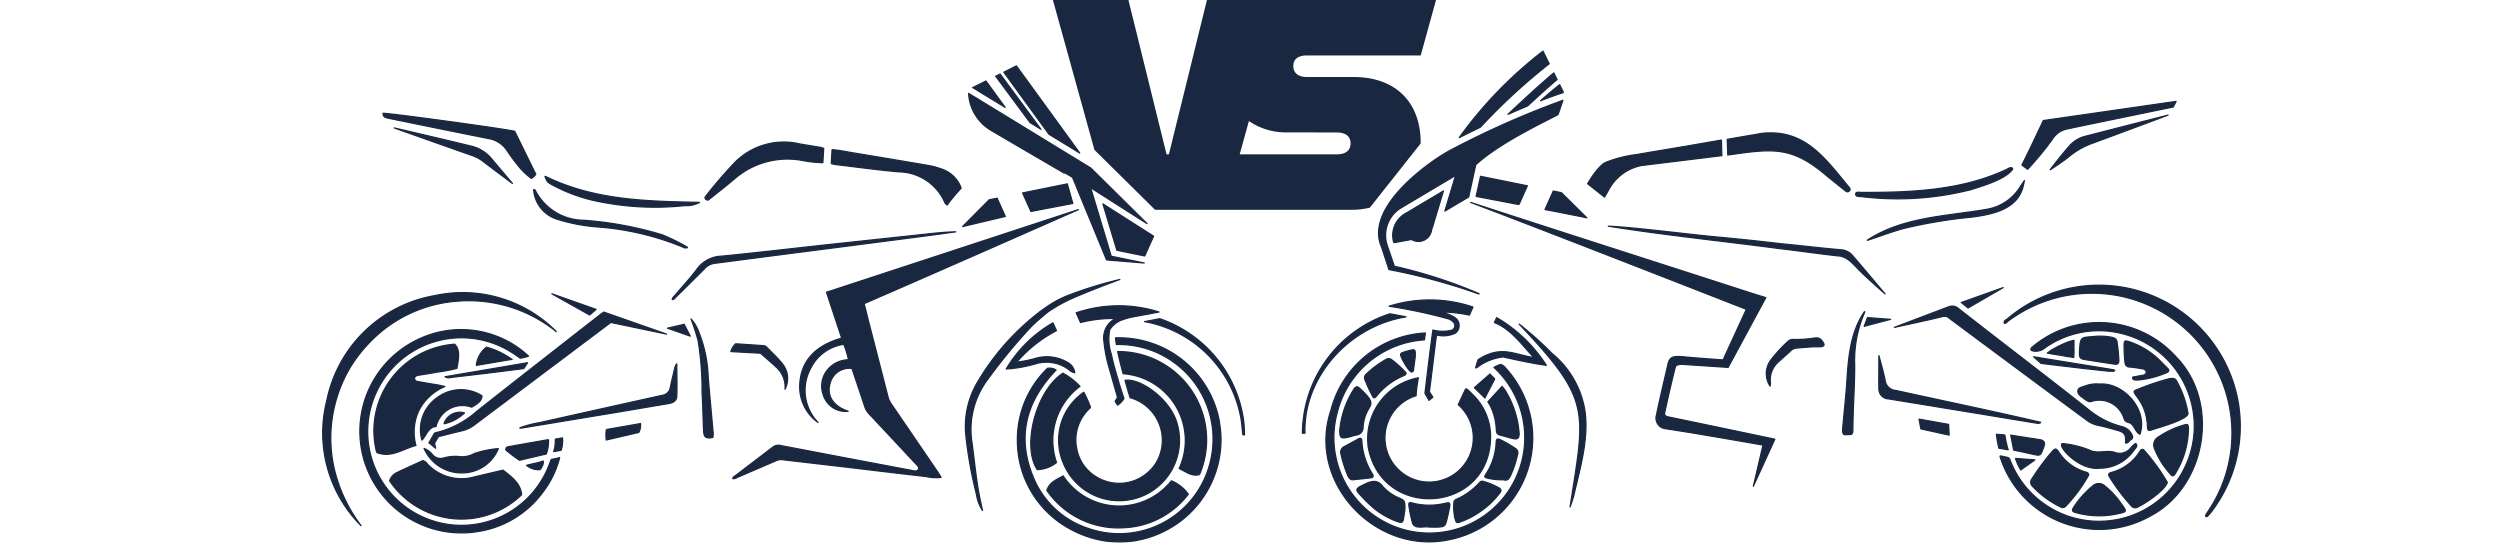
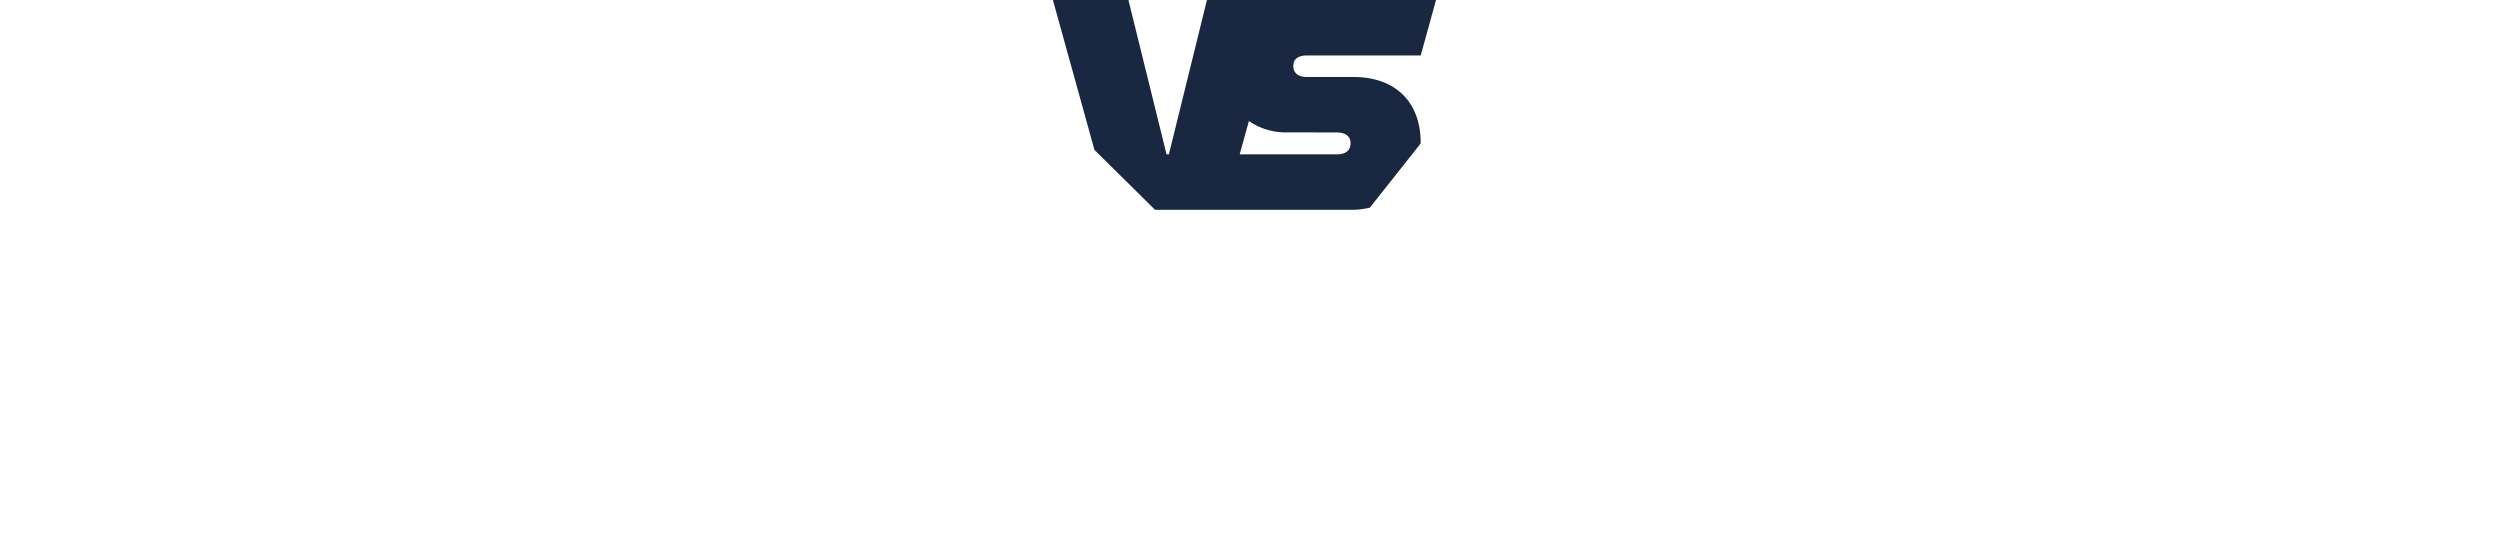
<svg xmlns="http://www.w3.org/2000/svg" width="198" height="44" viewBox="0 0 198 44">
  <g id="Button_-_Vergleich" data-name="Button - Vergleich" transform="translate(-109.61 -423)">
    <rect id="Rechteck_36" data-name="Rechteck 36" width="198" height="44" transform="translate(109.61 423)" fill="#fff" />
-     <path id="Motorrad_1" data-name="Motorrad 1" d="M17.587,8.73c3.933,1.936,8.093,1.99,12.251,2.082a2.1,2.1,0,0,1-1.145.251,22.332,22.332,0,0,1-7.169-.39A12.883,12.883,0,0,1,18.11,9.384c-.316-.178-.328-.194-.523-.654m12.931,1.908c.691-.556,1.4-1.1,2.085-1.683A6.394,6.394,0,0,1,38.04,7.5a9.117,9.117,0,0,0,1.57.164c.02-.374.043-.748.066-1.121a.857.857,0,0,0-.323-.1c-.528-.085-1.056-.171-1.583-.263a5.458,5.458,0,0,0-5.1,1.439,34.066,34.066,0,0,0-2.386,2.773c-.012.015,0,.048-.005.073.031.088.088.147.242.174m15.13-2.246a4.032,4.032,0,0,1,3.569,2.315.586.586,0,0,0,.236.314,6.233,6.233,0,0,1,.441-.573c.207-.268.441-.513.664-.769a2.465,2.465,0,0,0-1.662-1.545,5.568,5.568,0,0,0-.863-.234Q45,7.38,41.961,6.88c-.526-.087-1.048-.2-1.62-.246-.023.366-.045.732-.064,1.1a2.143,2.143,0,0,0,.292.075c1.692.2,3.381.435,5.078.585m7.763,2.086-.629.128-2.1,2.116,3.378-.8ZM17.876,29.6c-1.095.194-2.145.379-3.195.567-.108.019-.183.077-.181.248a11.639,11.639,0,0,0,1.084.82l2.12-.5a2.781,2.781,0,0,0,.171-1.138m-3.045-6.452a6.1,6.1,0,0,0-1.866-.866,2.116,2.116,0,0,0-.8,1.44l2.668-.452.165-.018Zm40.6-13.082.656,1.465,3.322-.634-.44-1.549Zm-42.8,16.077a3.126,3.126,0,0,0-3.621.179,3.052,3.052,0,0,0-1.152,3.318c.374-.393.5-1.032,1.115-1.073A2.145,2.145,0,0,1,11.8,27.031c.632-.38.735-.49.825-.886m-2.522-1.461c.814-.1,1.628-.191,2.442-.29q1.5-.183,3-.374l.377-.051.3-.459L9.687,24.621a.539.539,0,0,0,.42.063m7.127,7.289c.12-.224.273-.4.225-.68-.427.167-.847.207-1.313.345a1.437,1.437,0,0,0,1.088.335M63.559,20.029c.056-.018.113-.035.171-.052l.011,0,.172-.046.016,0,.173-.042.02,0,.174-.039.023,0,.175-.036.024,0,.176-.034.038-.007.164-.03.2-.036c.287-.052.558-.1.809-.157l.022,0s.113-.016.3-.057a10.53,10.53,0,0,0-6.554.064l.344.768a10.4,10.4,0,0,1,2.528-.32c.08,0,.166,0,.255,0a1.754,1.754,0,0,0-.767.751.238.238,0,0,0-.01.026,1.794,1.794,0,0,0-.153,1.044,11.588,11.588,0,0,0,.339,1.832c.245.872.495,1.742.74,2.6l-.19.3a1.743,1.743,0,0,0,.2.31,1.63,1.63,0,0,0,.494-.52c-.131-.417-.273-.84-.4-1.268-.208-.728-.435-1.448-.586-2.189a.5.5,0,0,1-.012-.051,3.819,3.819,0,0,1-.126-1.942,1.929,1.929,0,0,1,1.228-.855M69.438,32.37a6.987,6.987,0,0,0-6.479-9.741c.137.618.283,1.2.433,1.752a5.3,5.3,0,0,1,4.438,7.506c.539.253.989.65,1.607.483m-12.851-.394a2.6,2.6,0,0,0,1.53-.561,5.346,5.346,0,0,1,1.853-6.034,5.126,5.126,0,0,0-1.348-1.038c-2.113,1.361-3.272,5.734-2.035,7.633m6.877,4.6a6.741,6.741,0,0,0,5.087-2.656,3.1,3.1,0,0,0-1.334-1.056,5.3,5.3,0,0,1-8.575-.391c-.512.3-1.074.487-1.291,1.145a6.873,6.873,0,0,0,6.112,2.959m-2.649-9.526a9.123,9.123,0,0,0-.537-1.2,4.611,4.611,0,0,0-1.635,5.577,4.777,4.777,0,0,0,8.959-3.31c-.6-1.774-2.831-3.385-4.055-3.215.113.441.267.945.4,1.375a3.5,3.5,0,0,1,2.1,5.093,3.453,3.453,0,0,1-4.755,1.195,3.292,3.292,0,0,1-1.576-2.264,3.4,3.4,0,0,1,1.105-3.247M9.6,28.349a3.362,3.362,0,0,0,1.627-.866,1.329,1.329,0,0,0-1.627.866M52.528,1.2l-1.051.518,2.569,1.566ZM56.88,5.019l-.374-.5L53.647.645l-.2.1-.149.075,2.725,3.671Zm-3.913.108q2.879,1.689,5.763,3.368c0-.019,0-.037,0-.056l.581.344,0,0,0,0a.286.286,0,0,1,.039.028.28.28,0,0,1,.063.082h0a.293.293,0,0,1,.011.029c0,.007.006.014.008.021l2.646,6.424,2.982.245-2.611-.536-1.633-5.43,2.686,1.712,1.78,1.134L62.426,9.667l-1.6-1.578L54.63,4.3l-2.5-1.526h0L52.1,2.752l-.222-.135h0l-.313-.189-.417-.247s.007.055.014.11a3.614,3.614,0,0,0,1.812,2.839M59.952,6.9,54.936,0l-.992.5,3.574,4.913Zm2.942,7.7,2.207.453.7-1.565-4.01-2.557ZM21.137,19.728l.512-.44-3.5-1.237ZM27.863,24c-.109.485-.236.966-.332,1.454a.744.744,0,0,1-.636.637q-4.845,1.072-9.688,2.158a8.84,8.84,0,0,0-1.6.42.239.239,0,0,0,.143.016q3.625-.6,7.251-1.2c1.472-.245,2.942-.5,4.414-.745.332-.055.61-.224.624-.547.035-.837.006-1.677,0-2.595a.849.849,0,0,0-.172.4m17.148,2.752a1.677,1.677,0,0,1-.247-.539q-.715-2.784-1.433-5.567c-.154-.6-.3-1.2-.458-1.817,5.637-2.437,16.966-7.442,16.966-7.442S46.522,15.759,39.9,17.928l.609,1.845.592,1.789c-2.138.6-3.253,1.868-3.322,3.712a3.462,3.462,0,0,0,1.446,2.964,3.653,3.653,0,0,1-.583-4.281,3.473,3.473,0,0,1,2.623-1.905,7.355,7.355,0,0,1,.376,1.223,2.2,2.2,0,0,0-1.724.879,2.008,2.008,0,0,0-.27,1.916,1.846,1.846,0,0,0,1.966,1.284c-1.182-.391-1.721-1.228-1.429-2.221a1.569,1.569,0,0,1,1.731-1.17c.335,1,.678,2.011,1.013,3.026a1.49,1.49,0,0,0,.34.569q1.844,1.962,3.678,3.934c.108.116.251.212.257.409-.131.284-.379.171-.58.134q-5.176-.973-10.348-1.965a.733.733,0,0,0-.653.142c-.987.762-1.983,1.512-2.973,2.27-.068.052-.186.081-.158.213a.639.639,0,0,0,.355-.11q1.513-.646,3.022-1.3a.959.959,0,0,1,.506-.1c1.645.194,3.29.382,4.935.576,2.164.255,4.327.521,6.492.764a3.218,3.218,0,0,0,1.173.06c-.091-.145-.158-.261-.233-.372q-1.864-2.734-3.731-5.466M36.023,23.96a2.084,2.084,0,0,1,.59,1.648,1.858,1.858,0,0,0-.242-2.056c-.365-.453-.8-.848-1.208-1.269a.386.386,0,0,0-.262-.125c-.741-.049-1.483-.1-2.192-.148a1.232,1.232,0,0,0-.383.617l2.351.128c.439.391.9.785,1.345,1.2m-5.495.693a10.51,10.51,0,0,0-.757-3.6,3.006,3.006,0,0,0-.6-1,16.908,16.908,0,0,1,.563,1.725,24.673,24.673,0,0,1,.312,4.126c.062,1.006.07,2.016.121,3.023.026.506.19.609.729.506a1.5,1.5,0,0,0,.009-.543c-.125-1.413-.258-2.825-.377-4.239m-3.22-3.872,1.8.63-.479-.936ZM42,14.216q2.851-.37,5.7-.742c.813-.107,1.626-.221,2.438-.332-.885.017-1.759.118-2.634.213q-3.731.4-7.462.8c-2.821.307-5.639.639-8.463.917a2.479,2.479,0,0,0-1.928,1.012c-.538.731-1.168,1.393-1.754,2.089-.083.1-.207.177-.214.338.165-.01.231-.144.322-.233q1.119-1.1,2.23-2.211a1.278,1.278,0,0,1,.731-.42q2.683-.353,5.368-.7L42,14.216M70.977,27.964a8.082,8.082,0,0,0-7.941-6.425q-.122,0-.243,0a5.139,5.139,0,0,0,.061.529c.061,0,.121-.005.182-.005a7.482,7.482,0,0,1,7.291,5.821c-.006,0,.105.491.134.765a7.618,7.618,0,0,1-.2,2.849,7.413,7.413,0,0,1-9.552,5.161,7.057,7.057,0,0,1-4.417-4.042c-1.345-3.208-.608-6.048,1.788-8.528a.958.958,0,0,0-.68-.136,7.835,7.835,0,0,0-2.384,5.714A7.952,7.952,0,0,0,58.9,36.513a8.552,8.552,0,0,0,3.034,1.109,9.03,9.03,0,0,0,2.4-.011c.07-.021.14-.029.211-.044a8.114,8.114,0,0,0,6.576-7.378,7.811,7.811,0,0,0-.074-1.778c-.022-.125-.066-.448-.067-.448m1.972.269a9.97,9.97,0,0,0-6.659-8.208c-.146.031-.243.046-.276.051-.259.057-.532.107-.821.159l-.107.019a9.459,9.459,0,0,1,7.682,7.984c.013.1.1.966.1.966l.13.026c-.005-.262-.005-.515-.051-1M59.11,24.073a.957.957,0,0,0,.449.23,1.072,1.072,0,0,0-.4-.71,3.224,3.224,0,0,0-2.642-.445,9.592,9.592,0,0,1-1.557.319,10.773,10.773,0,0,1,3.151-2.5c-.075-.165-.187-.415-.279-.613a10.194,10.194,0,0,0-3.7,3.653,10.636,10.636,0,0,0,2.328-.413,2.991,2.991,0,0,1,2.654.474m-2.932-3.489c.254-.26,1.1-.971,1.265-1.1a12.224,12.224,0,0,1,1.76-1c1.183-.528,2.667-1.1,3.919-1.561a32.061,32.061,0,0,0-4.059,1.25,8.394,8.394,0,0,0-1.78.954c-.187.128-.38.267-.578.417-.032.032-.11.088-.151.123a19.368,19.368,0,0,0-4.741,5.46,6.852,6.852,0,0,0-.88,4.166,33.036,33.036,0,0,0,.841,4.658,3.185,3.185,0,0,0,.477,1.269c-.039-.18-.078-.361-.118-.541-.358-1.581-.493-3.194-.71-4.8a6.615,6.615,0,0,1,1.285-5.108,43.035,43.035,0,0,1,3.472-4.192M17.992,31.433a7.428,7.428,0,1,1-2.732-8.547c.026.018.052.034.077.05l.315.221.367-.085c.025,0,.051-.011.076-.018l.032-.008h0a1.505,1.505,0,0,0,.169-.062,7.844,7.844,0,0,0-8.571-1.4,8.047,8.047,0,0,0,4.7,15.273,7.838,7.838,0,0,0,5-3.083,7.509,7.509,0,0,0,1.339-2.752c-.269.086-.461.1-.667.149-.039.1-.073.178-.1.259M5.262,4.157C7.9,4.7,10.531,5.238,13.168,5.763a2.143,2.143,0,0,1,1.423.937c.259.381.526.759.819,1.114a5.347,5.347,0,0,0,1.107,1.094.87.87,0,0,0,.354-.33l-1.67-3.4C13.853,4.906,5.147,3.724,4.776,3.756c0,.33.259.355.486.4M28.911,14.38a16.48,16.48,0,0,0-2-.992,28.544,28.544,0,0,0-6.261-1.162,4.335,4.335,0,0,1-3.808-2.344c-.027-.054-.061-.111-.139-.067a2.661,2.661,0,0,0,1.935,2.352,14.375,14.375,0,0,0,3.111.588,21.915,21.915,0,0,1,6.764,1.59.4.4,0,0,0,.4.034m-1.688,6.863s-3.419-1.2-4.966-1.742c-.131.095-.243.171-.35.255-3.239,2.534-6.486,5.058-9.712,7.608a7.442,7.442,0,0,1-2.953,1.615c-.132.03-.389.108-.389.108l-.443.766.533.429L8.851,29.9l.306-.537s1.414-.359,1.875-.464a2.6,2.6,0,0,0,1-.48l10.782-8.1ZM15.756,33.955c-.106-.918-.8-1.4-1.473-1.936-.748.176-1.5.347-2.248.529a3.718,3.718,0,0,1-3.741-1.01.79.79,0,0,0-.357-.278c-.667.306-1.373.616-2.065.953a1.1,1.1,0,0,0-.575.646,6.851,6.851,0,0,0,10.458,1.1m-4.631-1.726a3.089,3.089,0,0,0,2.782-1.918,7.835,7.835,0,0,0-1.9.388,1.974,1.974,0,0,1-1.112.249,3.262,3.262,0,0,0-1.327.106A.843.843,0,0,1,8.7,30.8a1.621,1.621,0,0,0-.674-.5,3.236,3.236,0,0,0,3.095,1.933m.6-25.885c-1.907-.47-6.055-1.432-6.055-1.432s4.261,1.516,6.2,2.194a2.891,2.891,0,0,1,.816.442c.5.387,2.339,1.757,2.339,1.757s-1.213-1.431-1.669-1.974a2.975,2.975,0,0,0-1.628-.986M4.281,30.62c1.142.456,2.062-.288,3.1-.557a4.038,4.038,0,0,1,.223-2.749,4.1,4.1,0,0,1,2.069-1.919c-.253-.058-.384-.094-.517-.117-.478-.082-.96-.151-1.436-.245-.18-.035-.42-.019-.458-.292.052-.173.184-.219.342-.244.48-.075.961-.145,1.436-.24a14.15,14.15,0,0,0,1.587-.3c.135-.788.281-1.472-.179-1.912a6.867,6.867,0,0,0-6.172,8.58m14.136-1.057a2.6,2.6,0,0,1-.122.98c.234-.035.394-.073.585-.1a2.239,2.239,0,0,0,.109-.987c-.227.042-.4.074-.572.1m-17.4-2.916a10.531,10.531,0,0,1,2.456-4.479,10.678,10.678,0,0,1,7.28-3.539,11.027,11.027,0,0,1,7.75,2.419A10.452,10.452,0,0,0,8.851,18.2,10.551,10.551,0,0,0,.332,26.459a10.4,10.4,0,0,0,2.7,9.952A11.912,11.912,0,0,1,.883,31.784a10.866,10.866,0,0,1,.129-5.137M22.467,28.8a2.647,2.647,0,0,0-.01.829l2.575-.6a1.172,1.172,0,0,0,.134-.7l-2.7.472" transform="translate(135.171 428.218)" fill="#1a2740" stroke="#1a2740" stroke-linejoin="round" stroke-width="0.1" />
-     <path id="Motorrad_2" data-name="Motorrad 2" d="M52.185,19.906,55.5,18.723,52.72,20.336ZM44.26,11.515a23.546,23.546,0,0,0,8.706-.554c.92-.293,2.657-.8,3.24-1.56.028-.045.074-.1.015-.143-.174-.1-.356.079-.518.139-3.552,1.653-7.584,1.8-11.439,1.789-.161,0-.435-.072-.446.12-.014.232.271.194.443.209m6.907,8.734-4.284,1.624s2.41-.516,3.535-.787c.344-.093.567-.17.853.094q5.4,4.017,10.816,8.025a2.257,2.257,0,0,0,.919.427c.539.108,1.069.262,1.6.414.5.144.628.349.582.889,0,.042-.012.081.032.1.169.026.266-.2.405-.271.182-.134.142-.272.044-.439a1.162,1.162,0,0,0-.73-.581A6.724,6.724,0,0,1,62.4,28.5c-3.458-2.741-6.979-5.4-10.452-8.128a.714.714,0,0,0-.779-.118m16.411,3.945a6.268,6.268,0,0,0-2.069-1.178c-.366-.124-.425-.109-.434.246a11.827,11.827,0,0,0,.074,1.412.366.366,0,0,0,.388.338c.321.024.64.079.957.135.414.026.463.486.019.523-.187.026-.373.067-.558.109-.077.018-.218-.028-.2.116.041.186.3.136.45.142a7.717,7.717,0,0,0,2.247-.584c.181-.073.219-.191.064-.343-.314-.305-.606-.634-.938-.918M33.953,8.187c3.392-.486,4.875-.642,7.623,1.728.465.362.915.742,1.377,1.105.1.076.213.186.351.058s.041-.237-.045-.341c-1.7-2.045-3.269-4.334-6.282-4.262a4.047,4.047,0,0,0-1.015.114c-.655.1-2.317.394-2.317.394l.043,1.24s.191-.027.264-.036M69.237,26.125c-.124-.275-.456-.229-.809-.122a18.881,18.881,0,0,0-2.367.82c-.7.2.8.67.867,2.941.014.266.069.309.319.236.44-.162,3.058-.858,2.883-1.364a7.934,7.934,0,0,0-.893-2.511m-6.1.241a2.539,2.539,0,0,0-1.12.14c-.221.093-.557.118-.6.371-.047.275.228.453.444.611.2.137.4.348.658.241a2.044,2.044,0,0,1,2.545,1.338.442.442,0,0,0,.339.332c.489.095.514.75.929.939.665-1.93-1.3-4.115-3.193-3.973M14.092,6.022A47.512,47.512,0,0,1,19.545.994L19.05,0a32.945,32.945,0,0,0-6.628,6.844l.425-.213c.409-.2.827-.408,1.245-.609m3.731-1.677c.953-.879,1.9-1.732,2.346-2.1l-.259-.52c-.568.452-2.342,2.052-3.623,3.277.5-.222,1.021-.445,1.536-.661M6.853,17.293a48.51,48.51,0,0,1,7.126,1.937l.011-.025a38.757,38.757,0,0,0-6.711-2.171l-.556-1.625L6.7,15.336h0a2.544,2.544,0,0,1,1.049-2.891l4.382-2.606-.849,2.823,1.886-1.116c.085-.391.483-2.2.559-2.548,1.933-1.8,5.891-3.612,6.519-3.986l.384-1.119A70.434,70.434,0,0,0,11.77,7.817c-1.446.743-6.937,4.483-5.5,7.7ZM20.679,3.273l-.308-.62c-.368.294-.884.72-1.508,1.27.635-.249,1.25-.471,1.816-.651m-.811,7.805-.655,1.464c.786.144,2.513.49,3.308.653l-2.015-1.988Zm4.346-.021a3.771,3.771,0,0,1,2.632-2l6.37-.784-.032-1.233s-2.039.357-2.935.509c-1.27.216-2.541.422-3.809.644a9.736,9.736,0,0,0-2.417.617c-.647.3-1.434,1.686-1.434,1.686l1.336,1.063s.15-.25.29-.5M61.985,24.426c.784.119,1.568.245,2.353.364.205.031.32-.05.324-.279a13.134,13.134,0,0,0-.142-1.466c-.022-.232-.179-.335-.417-.385A5,5,0,0,0,62.63,22.6c-.994.088-1.015.013-1.085,1.147,0,.406-.057.62.44.676M44.72,14.984c.018.023,1.92-.681,2.892-.942a39.322,39.322,0,0,1,5.494-.911c1.61-.225,3.576-.629,3.989-2.485.034-.144.085-.4.085-.4s-.152.237-.247.356a3.872,3.872,0,0,1-2.717,1.92c-3.213.557-6.692.6-9.5,2.463m15.715,8.13a9.465,9.465,0,0,0-1.1.555.663.663,0,0,0-.063.039h0l-.271.2.268.045a.523.523,0,0,0,.124.027c.355.056.712.108,1.065.176a1.422,1.422,0,0,0,.308.047l.326.054s.025-.315.02-.571,0-.787,0-.787a4.049,4.049,0,0,0-.675.212M58.5,24.727s3.689.452,5.37.619c.152-.017.453.054.457-.071,0-.014-.061-.037-.1-.043q-.727-.121-1.455-.238c-1.5-.241-4.856-.79-4.856-.79ZM17.149,12.149l.666-1.487L14.108,9.91,13.759,11.5l3.39.647M59.365,7.022a1.806,1.806,0,0,1,1.162-.855C63.339,5.574,66.156,5,68.97,4.418c.031-.053.225-.441.225-.441L58.68,5.494S58,6.928,57.749,7.458c-.214.445-.765,1.559-.765,1.559l.45.335a25.047,25.047,0,0,0,1.93-2.33M59.2,9.41s1.039-.675,1.45-1.013a6.21,6.21,0,0,1,1.962-1.123c1.916-.7,5.944-2.209,5.944-2.209s-4.537,1.154-6.61,1.69a2.5,2.5,0,0,0-1.152.7C60.265,8.03,59.2,9.41,59.2,9.41M69.1,33.5a6.891,6.891,0,0,0,1.072-3.665c-.016-.26-.074-.315-.314-.236a7.123,7.123,0,0,0-2.058.953.72.72,0,0,0-.313.93,6.623,6.623,0,0,0,1.3,2.055c.115.14.223.112.311-.037m-5.97-.474a3.279,3.279,0,0,0,2.718-1.411c.109-.149.34-.335.179-.519-.069-.079-.254.176-.388.276a1.1,1.1,0,0,1-1.255.421c-.668-.244-1.43.146-2.07-.21a8.1,8.1,0,0,0-2.03-.5c-.729-.1,1.108,2.155,2.847,1.943m-1.865,3.52a6.806,6.806,0,0,0,3.319.086c.734-.153.732-.163.272-.787a6.488,6.488,0,0,0-1.306-1.413.706.706,0,0,0-.985.024,7.24,7.24,0,0,0-1.471,1.652c-.169.263-.13.369.171.439m4.892-.448c.6-.265,2.164-1.331,2.343-1.944a14.092,14.092,0,0,0-1.3-1.9c-.159-.212-.334-.412-.509-.611-.129-.146-.24-.142-.354.039a3.732,3.732,0,0,1-2.223,1.666c-.289.081-.322.164-.167.406a15.212,15.212,0,0,0,1.713,2.264.371.371,0,0,0,.5.078m-6.135-.011a.333.333,0,0,0,.45-.072,12.191,12.191,0,0,0,1.8-2.443.218.218,0,0,0-.183-.223,3.782,3.782,0,0,1-2.2-1.614c-.2-.287-.285-.294-.519-.018a18.863,18.863,0,0,0-1.593,2.149.434.434,0,0,0,.058.608,7.444,7.444,0,0,0,2.191,1.612m-1.387-4.538c.119-.313.2-.522.046-.657a.544.544,0,0,0-.224-.111l-2.367-.369.236,1.181a1.492,1.492,0,0,0,.217.049c.463.09.923.2,1.383.3.48.107.528.081.708-.392m-.627.822-1.535-.118a4.315,4.315,0,0,0,.413.912Zm16.161-4.2a11.2,11.2,0,0,0-18.33-6.979c-.111.093-.354.185-.242.353.056.083.236-.13.354-.216a11.089,11.089,0,0,1,16.19,14.454c-.183.311-.386.611-.578.917-.029.047-.064.107,0,.149s.1-.009.138-.048a4.213,4.213,0,0,0,.3-.341,11.161,11.161,0,0,0,2.164-8.289M44.253,17.495c.515.509,1.886,1.724,1.886,1.724s-1.9-2.263-2.549-3.009a1.293,1.293,0,0,0-.879-.476c-1.628-.136-3.251-.339-4.876-.491-1.773-.214-3.549-.392-5.327-.559-2.352-.226-6.195-.725-8.279-.826,4.357.7,9.2,1.195,13.63,1.787,1.509.17,3.012.4,4.521.562.847.035,1.308.768,1.874,1.288M19.768,23.943a27.512,27.512,0,0,0-2.6-2.325c5.769,6.066,5.212,6.808,4.033,14.471,0,0,.248-.7.287-.881.515-2.225,1.245-4.648.858-6.9a7.4,7.4,0,0,0-2.576-4.366m20.847-1.231a9.891,9.891,0,0,1-1.757.12.559.559,0,0,0-.413.163A11.437,11.437,0,0,0,37.1,24.46a1.792,1.792,0,0,0-.063,2.063.92.92,0,0,0,.033-.219,1.892,1.892,0,0,1,.582-1.653c.334-.31.68-.606,1.014-.917a.768.768,0,0,1,.5-.224c.567-.037,1.132-.115,1.7-.1.17.009.553,0,.417-.263s-.315-.489-.67-.431m-11.89,5.771c.249-1.148.514-2.294.8-3.433.057-.328.667-.245.667-.245l3.524.233L36.7,19.517s-.917-.279-1.224-.378c-7.01-2.272-15.391-4.946-22.148-7.16,6.1,2.3,21.83,8.465,21.83,8.465l-1.844,4.009s-2.5-.177-3.3-.266c-.674-.019-.956-.009-1.095.741q-.273,1.162-.539,2.326c-.118.517-.235,1.035-.337,1.556A.839.839,0,0,0,28.7,29.89c2.364.347,7.777,1.306,7.777,1.306l-.763,3.26,1.7-3.725s-5.653-1.189-8.366-1.75c-.358-.073-.407-.135-.329-.5M15.7,24.809a2.977,2.977,0,0,0-.532.234A7.56,7.56,0,1,1,2.764,28.59h0a7.617,7.617,0,0,1,6.9-5.728c.025-.189.049-.37.073-.541a8.148,8.148,0,0,0-7.483,6.13h0C.341,34.136,5.761,39.9,11.579,38.7a8.217,8.217,0,0,0,4.436-13.69.677.677,0,0,0-.31-.2m-.047-3.541-.278-.164-.175.39c1.291.484,2.232,1.821,3.13,2.776-1.68-.282-2.631-.985-4.42.165a5.641,5.641,0,0,0-.191.643c.1.011.217-.134.322-.191a4.247,4.247,0,0,1,1.844-.674c1.089.241,2.323.521,3.427.662a11.645,11.645,0,0,0-3.658-3.607m28.87-.664c-1.173,1.7-1.3,3.781-1.425,5.783-.085,1.134-.205,2.266-.309,3.4-.01.245-.08.652.292.584.349-.038.5.088.51-.392,0-1.616.154-3.533.14-5.151a9.506,9.506,0,0,1,.7-3.933c.032-.068.123-.253.09-.289m11.106,9.784-.669-.046a7.9,7.9,0,0,0,.2,1.1l.728.125a8.6,8.6,0,0,1-.262-1.181m-47.4-9.35c-.551-.093-.89-.164-1.3-.241A10.018,10.018,0,0,0,0,30.259c.09-.006.109,0,.2-.011-.129-4.495,3.552-8.514,8.03-9.209m49.541,2.426c-.135.121-.091.239.087.275a1.109,1.109,0,0,0,.907-.213,7.4,7.4,0,0,1,6.078-1.177,7.545,7.545,0,1,1-8.828,9.958c-.049-.135-.236-.149-.43-.189-.176-.037-.364-.113-.328,0A8.239,8.239,0,0,0,67.19,36.793c4.382-2.31,5.552-8.974,1.98-12.605a8.191,8.191,0,0,0-11.4-.723M58.5,29.4c-3.806-.884-7.668-1.689-11.5-2.528a.915.915,0,0,1-.844-.764c-.081-.5-.5-1.993-.5-1.993s0,.418,0,.5c0,.685-.016,1.372,0,2.056a.8.8,0,0,0,.787.869q4.043.662,8.086,1.324c1.2.2,2.394.4,3.592.59a.446.446,0,0,0,.377-.05m-9.663-.264.147.773,2.237.492-.041-.846ZM44.75,21.1l-.256.689,2.086-.551ZM5.5,36.062a6.153,6.153,0,0,0,2.1,1.216c.253.085.348.038.4-.217.058-.3.091-.6.117-.779.018-.72-.068-.707-.471-.9a3.5,3.5,0,0,1-1.289-.916c-.522-.716-1.2-.281-1.792.015-.3.174-.33.279-.1.53A12.42,12.42,0,0,0,5.5,36.062M8.654,25.413a.175.175,0,0,0,.14-.159c.053-.372.1-.744.14-1.054.019-.57.03-.633-.523-.474-.126.036-.255.064-.379.107-.282.1-.3.139-.2.4s.591,1.123.819,1.182m-5.09,8.123c.113.288.282.448.474.4.549-.058.965-.095,1.379-.15.2-.026.24-.133.116-.326a5.335,5.335,0,0,1-.822-2.572c-.013-.2-.072-.291-.272-.183-.368.2-.734.4-1.1.6a.491.491,0,0,0-.281.605,9.586,9.586,0,0,0,.509,1.624m3.062-9.122a7.53,7.53,0,0,0-1.553,1.149.378.378,0,0,0-.122.453,11.648,11.648,0,0,0,.623,1.341c.086.166.175.084.26,0a5.5,5.5,0,0,1,2.147-1.644c.1-.043.218-.073.23-.231a7.705,7.705,0,0,0-1.124-1.029.369.369,0,0,0-.462-.04M4.515,26.684c-.157-.151-.3-.127-.419.06A7.221,7.221,0,0,0,2.96,30c-.01.613.08.692.6.587.241-.049.472-.143.714-.186a.6.6,0,0,0,.53-.628c.15-2.025,1.472-1.46-.285-3.088m6.8,9.121a5.324,5.324,0,0,1-2.638-.027c-.191-.049-.271-.051-.251.2A11.246,11.246,0,0,0,8.7,37.3c.128.582.863.328,1.292.378,0,0,0,.007,0,.011.265,0,.532.014.8,0,.442-.029.515-.086.626-.507.091-.346.161-.7.232-1.05s.02-.412-.325-.328M14.9,30.661a4.634,4.634,0,0,0-1.351-3.4c-.336-.334-.494-.523-.614-.512-.055.083-.591,1.249-.591,1.249A3.5,3.5,0,1,1,9,27.285a10.385,10.385,0,0,1,.183-1.417A4.919,4.919,0,0,0,5.213,31.36c1.084,5.841,9.556,5.253,9.685-.7m-1.279-4.009.832.812.777-1.5-.374-.394Zm2.864,6.963a8.3,8.3,0,0,0,.554-1.663.4.4,0,0,0-.172-.49,10.2,10.2,0,0,0-1.178-.682c-.254-.118-.336-.074-.344.227a4.938,4.938,0,0,1-.815,2.5c-.138.224-.116.241.168.318a5.022,5.022,0,0,0,1.239.118c.323.109.433-.1.548-.33M7.24,15.168l1.4-.258a1.046,1.046,0,0,0,1.588-.756,2.039,2.039,0,0,1,.08-.235l.856-2.847L8.046,12.927a1.536,1.536,0,0,0-.176.129,1.984,1.984,0,0,0-.63,2.112m9.925,15.125a7.465,7.465,0,0,0-1.124-3.452,2.583,2.583,0,0,0-.232-.287l-1.117,1.215s.141.226.212.359a4.825,4.825,0,0,1,.453,1.86c.017.214.054.353.278.41.368.093.729.217,1.1.292.308.063.424-.055.432-.4m-5.058,6.8c.083.272.114.284.4.186a6.194,6.194,0,0,0,1.471-.745,6.592,6.592,0,0,0,1.657-1.553c.14-.19.107-.291-.087-.4a5.733,5.733,0,0,0-1.211-.5.252.252,0,0,0-.3.079,5.4,5.4,0,0,1-1.832,1.329.3.3,0,0,0-.212.3,4.013,4.013,0,0,0,.106,1.3m-2.079-9.434.309-.25-.276-.424s.124-.958.166-1.311h0c.116-.955.286-2.368.4-3.19a2.278,2.278,0,0,0,1.485-.142.732.732,0,0,0,.3-.522c.057-.575-.4-.888-1.435-1.161a11.506,11.506,0,0,1,2.252.248l.285-.636A10.716,10.716,0,0,0,6.862,20.2a40.291,40.291,0,0,1,4.7,1,.944.944,0,0,1,.462.338.405.405,0,0,1-.173.555,3.045,3.045,0,0,1-1.517-.008c-.186,1.323-.361,2.767-.52,4.083v0c-.049.416-.107.925-.107.925Z" transform="translate(212.762 427.054)" fill="#1a2740" stroke="#1a2740" stroke-linejoin="round" stroke-width="0.1" />
    <path id="Pfad_27" data-name="Pfad 27" d="M20.13,4.392h9L30.343,0H12.2L9.186,12.224H9L5.981,0H0L3.29,11.871l4.8,4.745h15.58a6.23,6.23,0,0,0,1.43-.168l4.028-5.087c0-.013,0-.025,0-.039,0-3.347-2.112-5.222-5.294-5.222h-3.7c-.641,0-1.092-.261-1.092-.878,0-.593.451-.831,1.092-.831m2.326,6.1c.759,0,1.115.332,1.115.855,0,.546-.356.878-1.092.878H14.793l.73-2.638,0,0a5.151,5.151,0,0,0,2.99.9Z" transform="translate(193 423)" fill="#1a2740" />
  </g>
</svg>